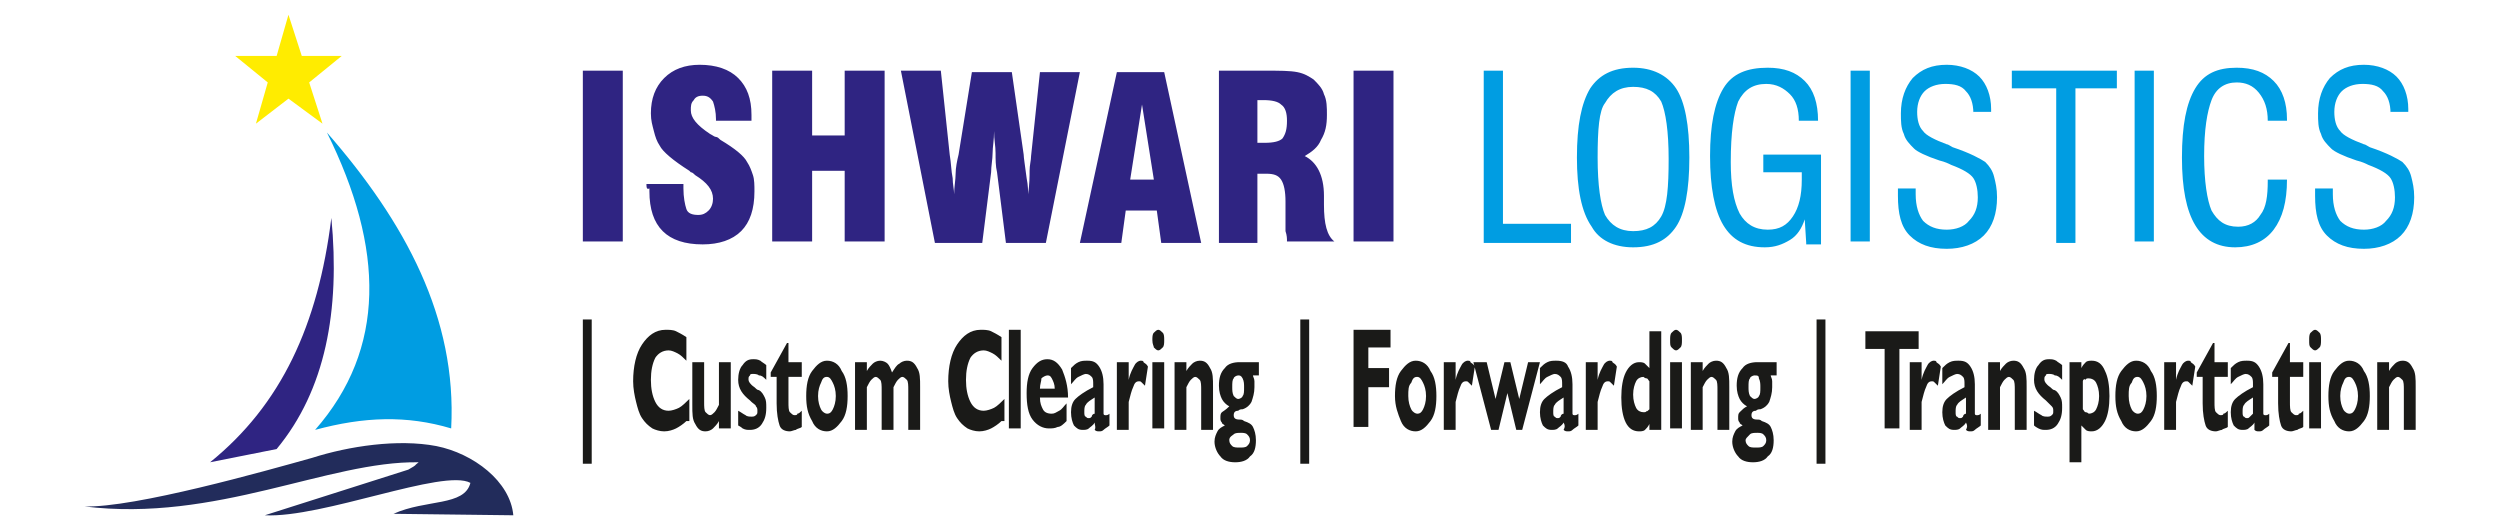
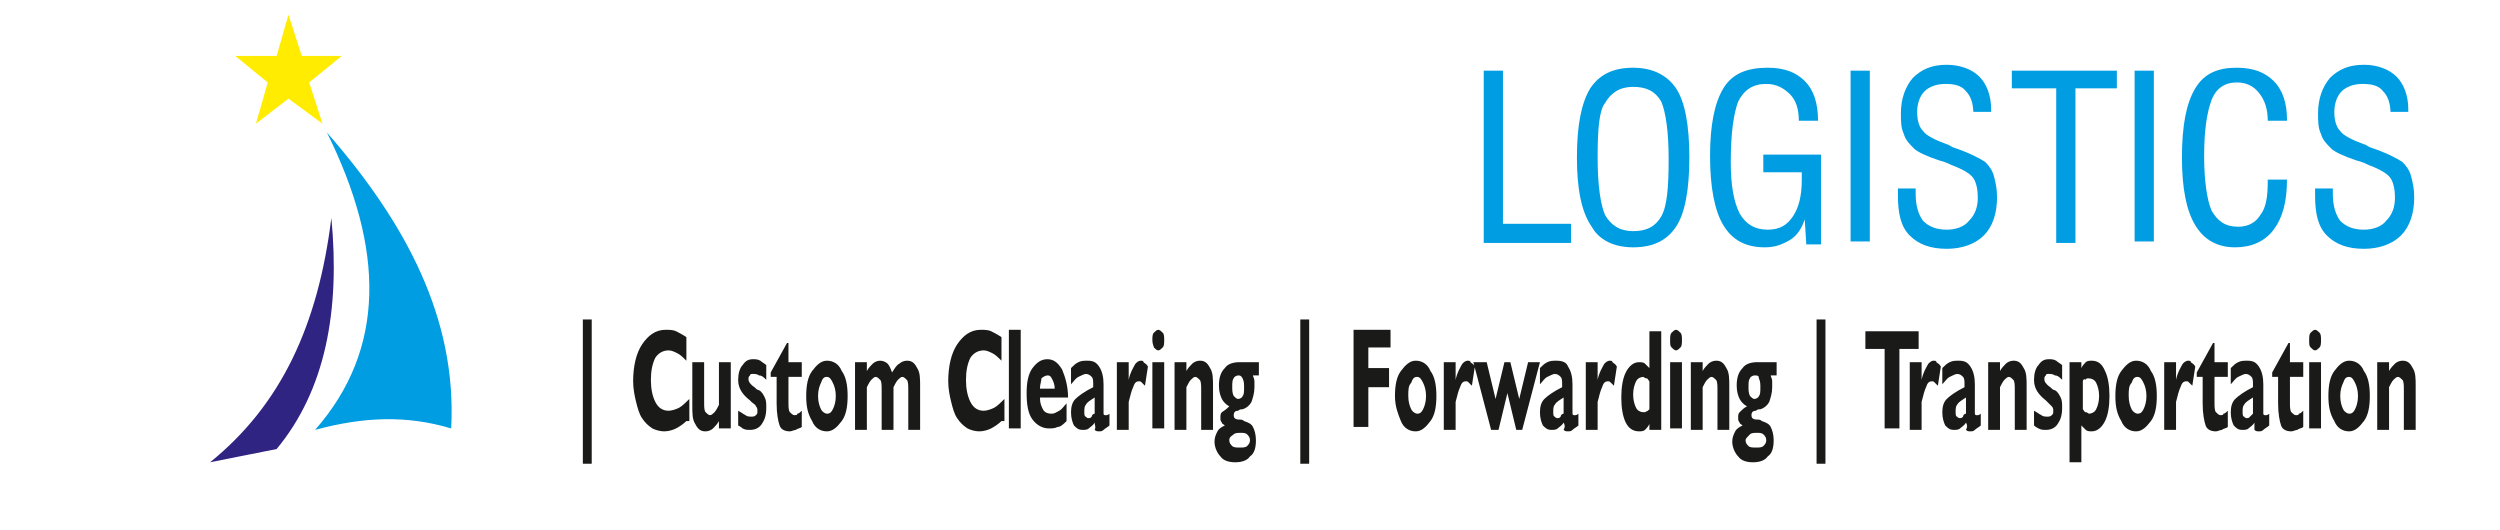
<svg xmlns="http://www.w3.org/2000/svg" width="250" height="53" viewBox="0 0 250 53" fill="none">
-   <path fill-rule="evenodd" clip-rule="evenodd" d="M8.432 50.644C21.598 52.264 32.84 46.081 41.864 46.228C41.272 46.669 41.864 46.375 40.828 46.964L26.479 51.528C32.248 51.822 44.379 46.817 47.041 48.289C46.45 50.644 42.603 49.908 39.349 51.381L51.331 51.528C51.035 48.142 47.337 45.344 43.639 44.608C39.793 43.872 34.911 44.608 31.213 45.786C26.479 47.111 13.461 50.792 8.432 50.644Z" fill="#222C5B" />
  <path fill-rule="evenodd" clip-rule="evenodd" d="M21.006 46.228C23.225 45.786 25.444 45.344 27.663 44.903C32.544 39.014 34.024 31.064 33.136 21.789C31.805 32.536 28.107 40.486 21.006 46.228Z" fill="#2F2482" />
  <path fill-rule="evenodd" clip-rule="evenodd" d="M32.692 13.25C38.462 24.881 38.609 34.892 31.509 42.989C36.391 41.664 40.681 41.517 45.118 42.842C45.71 31.8 40.533 22.231 32.692 13.25Z" fill="#009DE2" />
  <path fill-rule="evenodd" clip-rule="evenodd" d="M28.846 1.472L30.177 5.594H34.172L30.917 8.244L32.248 12.367L28.846 9.864L25.592 12.367L26.775 8.244L23.521 5.594H27.663L28.846 1.472Z" fill="#FFEC00" />
-   <path d="M135.355 24.292V7.067H139.349V24.144H135.355V24.292ZM121.893 24.292V7.067H126.479C127.959 7.067 128.994 7.067 129.734 7.214C130.473 7.361 130.917 7.656 131.361 7.95C131.805 8.392 132.249 8.833 132.396 9.422C132.692 10.011 132.692 10.747 132.692 11.483C132.692 12.514 132.544 13.25 132.101 13.986C131.805 14.722 131.213 15.164 130.473 15.606C131.657 16.194 132.396 17.519 132.396 19.581C132.396 19.728 132.396 20.169 132.396 20.464C132.396 22.378 132.692 23.556 133.432 24.144H128.698C128.698 23.85 128.698 23.556 128.55 23.114C128.55 22.672 128.55 22.378 128.55 21.936C128.55 21.642 128.55 21.347 128.55 20.906C128.55 20.464 128.55 20.317 128.55 20.169C128.55 19.139 128.402 18.403 128.107 17.961C127.811 17.519 127.367 17.372 126.627 17.372H125.74V24.292H121.893ZM125.888 14.281C125.888 14.281 126.036 14.281 126.183 14.281C126.331 14.281 126.331 14.281 126.479 14.281C127.367 14.281 127.959 14.133 128.254 13.839C128.55 13.397 128.698 12.956 128.698 12.072C128.698 11.336 128.55 10.747 128.107 10.453C127.811 10.158 127.219 10.011 126.331 10.011C126.331 10.011 126.183 10.011 126.035 10.011C125.888 10.011 125.888 10.011 125.74 10.011V14.281H125.888ZM107.988 24.292L111.686 7.214H116.42L120.118 24.292H116.124L115.68 21.053H112.574L112.13 24.292H107.988ZM113.018 17.961H115.385L114.201 10.453L113.018 17.961ZM93.491 24.292L90.089 7.067H94.083L94.97 15.458C95.118 16.342 95.118 17.078 95.266 17.814C95.266 18.403 95.414 18.992 95.414 19.433C95.414 18.697 95.562 17.961 95.562 17.372C95.562 16.783 95.71 16.047 95.858 15.458L97.189 7.214H101.183L102.367 15.458C102.367 15.753 102.515 16.636 102.663 17.814C102.811 18.55 102.811 19.139 102.811 19.433C102.959 18.403 102.959 17.519 102.959 17.078C102.959 16.489 103.107 16.047 103.107 15.606L103.994 7.214H107.988L104.586 24.292H100.592L99.704 17.225C99.556 16.636 99.556 15.9 99.556 15.311C99.556 14.575 99.408 13.986 99.408 13.103C99.408 13.986 99.26 14.722 99.26 15.311C99.26 15.9 99.112 16.636 99.112 17.225L98.225 24.292H93.491ZM77.219 24.292V7.067H81.213V13.544H84.468V7.067H88.462V24.144H84.468V17.078H81.213V24.144H77.219V24.292ZM64.645 18.403H68.343V18.844C68.343 19.728 68.491 20.464 68.639 20.906C68.787 21.347 69.231 21.494 69.823 21.494C70.266 21.494 70.562 21.347 70.858 21.053C71.154 20.758 71.302 20.317 71.302 19.875C71.302 18.992 70.71 18.256 69.527 17.519C69.379 17.372 69.231 17.225 69.083 17.225L68.935 17.078C67.308 16.047 66.272 15.164 65.976 14.575C65.68 14.133 65.532 13.692 65.385 13.103C65.237 12.514 65.089 12.072 65.089 11.336C65.089 9.864 65.532 8.686 66.42 7.803C67.308 6.919 68.491 6.478 69.97 6.478C71.598 6.478 72.929 6.919 73.817 7.803C74.704 8.686 75.148 9.864 75.148 11.483C75.148 11.483 75.148 11.631 75.148 11.778C75.148 11.925 75.148 11.925 75.148 12.072H71.598V11.925C71.598 11.189 71.45 10.6 71.302 10.158C71.006 9.717 70.71 9.569 70.266 9.569C69.823 9.569 69.527 9.717 69.379 10.011C69.083 10.306 69.083 10.6 69.083 11.042C69.083 11.778 69.675 12.514 71.006 13.397C71.302 13.544 71.45 13.692 71.598 13.692C71.746 13.692 71.894 13.839 72.041 13.986C73.521 14.869 74.408 15.606 74.704 16.194C75 16.636 75.148 17.078 75.296 17.519C75.444 17.961 75.444 18.55 75.444 19.139C75.444 20.906 75 22.231 74.112 23.114C73.225 23.997 71.894 24.439 70.266 24.439C68.491 24.439 67.16 23.997 66.272 23.114C65.385 22.231 64.941 20.906 64.941 19.139C64.941 18.992 64.941 18.844 64.941 18.844C64.645 18.992 64.645 18.697 64.645 18.403ZM58.284 24.292V7.067H62.278V24.144H58.284V24.292Z" fill="#2F2482" />
  <path d="M231.509 18.844H233.284V19.433C233.284 20.611 233.58 21.494 234.024 22.083C234.615 22.672 235.355 22.967 236.391 22.967C237.278 22.967 238.166 22.672 238.609 22.083C239.201 21.494 239.497 20.758 239.497 19.728C239.497 18.992 239.349 18.256 239.053 17.814C238.757 17.372 238.018 16.931 236.834 16.489C236.538 16.342 236.243 16.194 235.651 16.047C234.32 15.606 233.432 15.164 233.136 14.869C232.692 14.428 232.249 13.986 232.101 13.397C231.805 12.808 231.805 12.072 231.805 11.336C231.805 9.864 232.249 8.686 232.988 7.803C233.876 6.919 234.911 6.478 236.391 6.478C237.722 6.478 238.905 6.919 239.645 7.656C240.385 8.392 240.828 9.569 240.828 10.894V11.042C240.828 11.189 240.828 11.189 240.828 11.189H239.053V11.336C239.053 10.306 238.757 9.569 238.314 9.128C237.87 8.539 237.13 8.392 236.243 8.392C235.355 8.392 234.615 8.686 234.172 9.128C233.728 9.569 233.432 10.306 233.432 11.189C233.432 11.925 233.58 12.661 234.024 13.103C234.32 13.544 235.207 13.986 236.391 14.428C236.538 14.428 236.686 14.575 236.982 14.722C238.757 15.311 239.793 15.9 240.237 16.194C240.68 16.636 240.976 17.078 241.124 17.667C241.272 18.256 241.42 18.844 241.42 19.728C241.42 21.347 240.976 22.672 240.089 23.556C239.201 24.439 237.87 24.881 236.391 24.881C234.763 24.881 233.58 24.439 232.692 23.556C231.805 22.672 231.509 21.347 231.509 19.581C231.509 19.581 231.509 19.433 231.509 19.286C231.509 18.992 231.509 18.844 231.509 18.844ZM226.775 17.961H228.698C228.698 20.169 228.254 21.789 227.367 22.967C226.479 24.144 225.148 24.733 223.521 24.733C221.746 24.733 220.414 23.997 219.527 22.525C218.639 21.053 218.195 18.844 218.195 15.753C218.195 12.514 218.639 10.306 219.527 8.833C220.414 7.361 221.746 6.772 223.669 6.772C225.296 6.772 226.479 7.214 227.367 8.097C228.254 8.981 228.698 10.306 228.698 11.925V12.072H226.775C226.775 10.894 226.479 10.011 225.888 9.275C225.296 8.539 224.556 8.244 223.669 8.244C222.485 8.244 221.598 8.833 221.154 10.011C220.71 11.189 220.414 12.956 220.414 15.606C220.414 18.108 220.71 20.022 221.154 21.053C221.746 22.083 222.485 22.672 223.817 22.672C224.852 22.672 225.592 22.231 226.036 21.494C226.627 20.758 226.775 19.581 226.775 18.108V17.961ZM213.462 24.292V7.067H215.385V24.144H213.462V24.292ZM205.621 24.292V8.833H201.183V7.067H211.686V8.833H207.544V24.292H205.621ZM189.793 18.844H191.568V19.433C191.568 20.611 191.864 21.494 192.308 22.083C192.899 22.672 193.639 22.967 194.675 22.967C195.562 22.967 196.45 22.672 196.894 22.083C197.485 21.494 197.781 20.758 197.781 19.728C197.781 18.992 197.633 18.256 197.337 17.814C197.041 17.372 196.302 16.931 195.118 16.489C194.822 16.342 194.527 16.194 193.935 16.047C192.604 15.606 191.716 15.164 191.42 14.869C190.976 14.428 190.533 13.986 190.385 13.397C190.089 12.808 190.089 12.072 190.089 11.336C190.089 9.864 190.533 8.686 191.272 7.803C192.16 6.919 193.195 6.478 194.675 6.478C196.006 6.478 197.189 6.919 197.929 7.656C198.669 8.392 199.112 9.569 199.112 10.894V11.042C199.112 11.189 199.112 11.189 199.112 11.189H197.337V11.336C197.337 10.306 197.041 9.569 196.598 9.128C196.154 8.539 195.414 8.392 194.527 8.392C193.639 8.392 192.899 8.686 192.456 9.128C192.012 9.569 191.716 10.306 191.716 11.189C191.716 11.925 191.864 12.661 192.308 13.103C192.604 13.544 193.491 13.986 194.675 14.428C194.822 14.428 194.97 14.575 195.266 14.722C197.041 15.311 198.077 15.9 198.521 16.194C198.964 16.636 199.26 17.078 199.408 17.667C199.556 18.256 199.704 18.844 199.704 19.728C199.704 21.347 199.26 22.672 198.373 23.556C197.485 24.439 196.154 24.881 194.675 24.881C193.047 24.881 191.864 24.439 190.976 23.556C190.089 22.672 189.793 21.347 189.793 19.581C189.793 19.581 189.793 19.433 189.793 19.286C189.793 18.992 189.793 18.844 189.793 18.844ZM185.059 24.292V7.067H186.982V24.144H185.059V24.292ZM180.621 24.292L180.473 21.936C180.178 22.819 179.734 23.556 178.994 23.997C178.254 24.439 177.515 24.733 176.479 24.733C174.556 24.733 173.225 23.997 172.337 22.525C171.45 21.053 171.006 18.697 171.006 15.606C171.006 12.514 171.45 10.306 172.337 8.833C173.225 7.361 174.704 6.772 176.775 6.772C178.402 6.772 179.586 7.214 180.473 8.097C181.361 8.981 181.805 10.306 181.805 12.072H179.882C179.882 10.894 179.586 10.011 178.994 9.422C178.402 8.833 177.663 8.392 176.627 8.392C175.296 8.392 174.408 8.981 173.817 10.158C173.373 11.336 173.077 13.25 173.077 16.194C173.077 18.55 173.373 20.169 173.964 21.347C174.556 22.378 175.444 22.967 176.775 22.967C177.959 22.967 178.698 22.525 179.29 21.642C179.882 20.758 180.178 19.581 180.178 17.961C180.178 17.814 180.178 17.667 180.178 17.519C180.178 17.372 180.178 17.372 180.178 17.225H176.331V15.458H182.101V24.439H180.621V24.292ZM157.692 15.753C157.692 12.514 158.136 10.306 159.024 8.833C159.911 7.508 161.243 6.772 163.314 6.772C165.237 6.772 166.716 7.508 167.604 8.833C168.491 10.158 168.935 12.514 168.935 15.753C168.935 18.992 168.491 21.347 167.604 22.672C166.716 23.997 165.385 24.733 163.314 24.733C161.391 24.733 159.911 23.997 159.172 22.672C158.136 21.2 157.692 18.844 157.692 15.753ZM159.763 15.753C159.763 18.55 160.059 20.464 160.503 21.494C161.095 22.525 161.982 23.114 163.314 23.114C164.645 23.114 165.533 22.672 166.124 21.642C166.716 20.611 166.864 18.697 166.864 15.9C166.864 13.103 166.568 11.189 166.124 10.158C165.533 9.128 164.645 8.686 163.314 8.686C161.982 8.686 161.095 9.275 160.503 10.306C159.911 11.042 159.763 12.956 159.763 15.753ZM148.373 24.292V7.067H150.296V22.378H157.101V24.292H148.373Z" fill="#009DE2" />
  <path d="M220.266 37.689H219.675V37.247L221.302 34.303H221.45V36.217H222.781V37.689H221.45V40.192C221.45 40.633 221.45 41.075 221.598 41.222C221.746 41.369 221.894 41.517 222.041 41.517C222.189 41.517 222.337 41.517 222.337 41.369C222.485 41.369 222.633 41.222 222.781 41.075V42.694C222.633 42.842 222.337 42.842 222.189 42.989C222.041 42.989 221.746 43.136 221.598 43.136C221.154 43.136 220.71 42.989 220.562 42.547C220.414 42.106 220.266 41.369 220.266 40.339V37.689ZM216.42 42.842V36.217H217.604V37.983C217.751 37.247 218.047 36.806 218.195 36.511C218.343 36.217 218.639 36.069 218.787 36.069C218.935 36.069 219.083 36.069 219.083 36.217C219.231 36.364 219.379 36.364 219.527 36.658L219.231 38.572C219.083 38.425 218.935 38.278 218.935 38.278C218.787 38.131 218.787 38.131 218.639 38.131C218.343 38.131 218.195 38.278 218.047 38.719C217.899 39.014 217.751 39.603 217.604 40.192V42.989H216.42V42.842ZM211.538 39.603C211.538 38.572 211.686 37.689 212.13 37.1C212.574 36.511 213.018 36.069 213.609 36.069C214.201 36.069 214.793 36.364 215.089 37.1C215.533 37.689 215.68 38.572 215.68 39.603C215.68 40.633 215.533 41.517 215.089 42.106C214.645 42.694 214.201 43.136 213.609 43.136C213.018 43.136 212.426 42.842 212.13 42.106C211.686 41.369 211.538 40.633 211.538 39.603ZM212.87 39.603C212.87 40.192 213.018 40.633 213.166 40.928C213.314 41.222 213.609 41.369 213.757 41.369C214.053 41.369 214.201 41.222 214.349 40.928C214.497 40.633 214.645 40.192 214.645 39.603C214.645 39.014 214.497 38.572 214.349 38.278C214.201 37.983 214.053 37.689 213.757 37.689C213.462 37.689 213.314 37.836 213.166 38.278C212.87 38.572 212.87 39.014 212.87 39.603ZM206.953 46.081V36.217H208.136V36.806C208.284 36.511 208.432 36.364 208.58 36.217C208.728 36.069 209.024 36.069 209.172 36.069C209.763 36.069 210.207 36.364 210.503 37.1C210.799 37.689 210.947 38.572 210.947 39.603C210.947 40.633 210.799 41.517 210.503 42.106C210.207 42.694 209.763 43.136 209.172 43.136C209.024 43.136 208.728 43.136 208.58 42.989C208.432 42.842 208.284 42.694 208.136 42.547V46.228H206.953V46.081ZM208.284 38.131V40.928C208.432 41.075 208.432 41.222 208.58 41.222C208.728 41.222 208.876 41.369 208.876 41.369C209.172 41.369 209.467 41.222 209.615 40.928C209.763 40.633 209.911 40.192 209.911 39.603C209.911 39.014 209.763 38.572 209.615 38.278C209.467 37.983 209.172 37.836 208.876 37.836C208.728 37.836 208.58 37.836 208.58 37.983C208.432 37.836 208.284 37.983 208.284 38.131ZM203.402 42.547V41.075C203.698 41.222 203.846 41.369 204.142 41.517C204.29 41.664 204.586 41.664 204.734 41.664C204.882 41.664 205.03 41.664 205.178 41.517C205.325 41.369 205.325 41.369 205.325 41.075C205.325 40.928 205.325 40.781 205.178 40.633C205.03 40.486 204.882 40.339 204.734 40.192C204.734 40.192 204.734 40.192 204.586 40.044C203.846 39.456 203.402 38.867 203.402 37.983C203.402 37.394 203.55 36.806 203.846 36.511C204.142 36.069 204.438 35.922 204.882 35.922C205.178 35.922 205.325 35.922 205.621 36.069C205.769 36.217 206.065 36.364 206.213 36.511V37.983C205.917 37.689 205.769 37.542 205.473 37.542C205.325 37.394 205.03 37.394 204.882 37.394C204.734 37.394 204.586 37.394 204.586 37.542C204.438 37.689 204.438 37.689 204.438 37.983C204.438 38.131 204.586 38.425 205.03 38.719C205.178 38.867 205.325 39.014 205.473 39.014C205.769 39.161 205.917 39.456 206.065 39.75C206.213 40.044 206.213 40.339 206.213 40.781C206.213 41.517 206.065 41.958 205.769 42.4C205.473 42.842 205.03 42.989 204.586 42.989C204.29 42.989 204.142 42.989 203.846 42.842C203.846 42.842 203.55 42.694 203.402 42.547ZM198.817 42.842V36.217H200V37.1C200.148 36.806 200.444 36.511 200.592 36.364C200.74 36.217 201.036 36.069 201.331 36.069C201.775 36.069 202.071 36.217 202.367 36.806C202.663 37.247 202.663 37.836 202.663 38.719V42.989H201.479V39.014C201.479 38.572 201.479 38.131 201.331 37.983C201.183 37.836 201.036 37.689 200.888 37.689C200.74 37.689 200.592 37.836 200.444 37.983C200.296 38.131 200.148 38.425 200 38.719V42.989H198.817V42.842ZM196.598 42.253C196.45 42.547 196.154 42.694 196.006 42.842C195.858 42.989 195.562 42.989 195.414 42.989C194.97 42.989 194.822 42.842 194.527 42.547C194.379 42.253 194.231 41.811 194.231 41.222C194.231 40.633 194.379 40.192 194.675 39.897C194.97 39.603 195.562 39.161 196.45 38.719C196.45 38.719 196.45 38.719 196.45 38.572C196.45 38.572 196.45 38.572 196.45 38.425C196.45 38.131 196.45 37.836 196.302 37.689C196.154 37.542 196.006 37.394 195.71 37.394C195.562 37.394 195.266 37.542 194.97 37.689C194.675 37.836 194.527 38.131 194.231 38.425V36.806C194.527 36.511 194.675 36.364 194.97 36.217C195.266 36.069 195.562 36.069 195.858 36.069C196.45 36.069 196.746 36.217 197.041 36.658C197.337 37.1 197.485 37.689 197.485 38.425V41.075C197.485 41.222 197.485 41.369 197.485 41.369C197.485 41.369 197.485 41.517 197.633 41.517H197.781C197.781 41.517 197.929 41.517 198.077 41.369V42.547C197.929 42.694 197.633 42.842 197.485 42.989C197.337 43.136 197.189 43.136 197.041 43.136C196.893 43.136 196.746 43.136 196.598 42.989C196.746 42.694 196.746 42.547 196.598 42.253ZM196.598 41.369V39.75C196.154 40.044 195.858 40.192 195.71 40.486C195.562 40.633 195.562 40.928 195.562 41.222C195.562 41.369 195.562 41.664 195.71 41.664C195.858 41.811 195.858 41.811 196.006 41.811C196.154 41.811 196.154 41.811 196.302 41.664C196.302 41.517 196.45 41.369 196.598 41.369ZM190.976 42.842V36.217H192.16V37.983C192.308 37.247 192.604 36.806 192.751 36.511C192.899 36.217 193.195 36.069 193.343 36.069C193.491 36.069 193.639 36.069 193.639 36.217C193.787 36.364 193.935 36.364 194.083 36.658L193.787 38.572C193.639 38.425 193.491 38.278 193.491 38.278C193.343 38.131 193.343 38.131 193.195 38.131C192.899 38.131 192.751 38.278 192.604 38.719C192.456 39.014 192.308 39.603 192.16 40.192V42.989H190.976V42.842ZM188.462 42.842V34.892H186.538V33.125H191.864V34.892H189.941V42.842H188.462ZM181.657 31.947H182.544V46.375H181.657V31.947ZM174.704 40.633C174.408 40.486 174.112 40.192 173.965 39.897C173.817 39.603 173.669 39.161 173.669 38.572C173.669 37.836 173.817 37.247 174.26 36.806C174.556 36.364 175.148 36.217 175.74 36.217H177.663V37.542H177.071C177.071 37.689 177.219 37.836 177.219 38.131C177.219 38.278 177.219 38.572 177.219 38.719C177.219 39.308 177.071 39.75 176.923 40.192C176.775 40.486 176.479 40.781 176.036 40.928C175.888 40.928 175.74 40.928 175.592 41.075C175.296 41.075 175.148 41.222 175.148 41.517C175.148 41.811 175.296 41.958 175.74 41.958C175.888 41.958 176.036 41.958 176.183 42.106C176.627 42.253 176.923 42.4 177.071 42.694C177.219 42.989 177.367 43.431 177.367 44.019C177.367 44.756 177.219 45.344 176.775 45.639C176.479 46.081 175.888 46.228 175.296 46.228C174.704 46.228 174.112 46.081 173.817 45.639C173.521 45.344 173.225 44.756 173.225 44.167C173.225 43.725 173.373 43.431 173.521 43.136C173.669 42.842 173.965 42.694 174.26 42.547C174.112 42.4 173.965 42.4 173.965 42.253C173.817 42.106 173.817 41.958 173.817 41.811C173.817 41.517 173.817 41.369 173.965 41.222C174.26 40.928 174.408 40.781 174.704 40.633ZM175.444 37.542C175.296 37.542 175 37.689 175 37.836C174.852 37.983 174.852 38.278 174.852 38.719C174.852 39.014 174.852 39.308 175 39.603C175.148 39.75 175.296 39.897 175.444 39.897C175.592 39.897 175.888 39.75 175.888 39.603C176.036 39.456 176.036 39.161 176.036 38.719C176.036 38.425 176.036 38.131 175.888 37.836C175.888 37.542 175.74 37.542 175.444 37.542ZM174.556 44.019C174.556 44.314 174.704 44.461 174.852 44.608C175 44.756 175.296 44.756 175.592 44.756C175.888 44.756 176.183 44.756 176.331 44.608C176.479 44.461 176.627 44.314 176.627 44.019C176.627 43.725 176.479 43.578 176.331 43.431C176.183 43.283 175.888 43.283 175.74 43.283C175.444 43.283 175.148 43.283 175 43.431C174.704 43.725 174.556 43.872 174.556 44.019ZM169.083 42.842V36.217H170.266V37.1C170.414 36.806 170.71 36.511 170.858 36.364C171.006 36.217 171.302 36.069 171.598 36.069C172.041 36.069 172.337 36.217 172.633 36.806C172.929 37.247 172.929 37.836 172.929 38.719V42.989H171.746V39.014C171.746 38.572 171.746 38.131 171.598 37.983C171.45 37.836 171.302 37.689 171.154 37.689C171.006 37.689 170.858 37.836 170.71 37.983C170.562 38.131 170.414 38.425 170.266 38.719V42.989H169.083V42.842ZM167.012 34.008C167.012 33.714 167.012 33.419 167.16 33.272C167.308 33.125 167.456 32.978 167.604 32.978C167.751 32.978 167.899 33.125 168.047 33.272C168.195 33.419 168.195 33.714 168.195 34.008C168.195 34.303 168.195 34.597 168.047 34.744C167.899 34.892 167.751 35.039 167.604 35.039C167.456 35.039 167.308 34.892 167.16 34.744C167.012 34.597 167.012 34.45 167.012 34.008ZM167.012 42.842V36.217H168.195V42.842H167.012ZM164.941 42.4C164.793 42.694 164.645 42.842 164.497 42.989C164.349 43.136 164.053 43.136 163.905 43.136C163.314 43.136 162.87 42.842 162.574 42.253C162.278 41.664 162.13 40.781 162.13 39.75C162.13 38.719 162.278 37.836 162.574 37.247C162.87 36.658 163.314 36.217 163.905 36.217C164.053 36.217 164.349 36.217 164.497 36.364C164.645 36.511 164.793 36.658 164.941 36.806V33.125H166.124V42.989H164.941V42.4ZM164.941 40.928V38.131C164.793 37.983 164.793 37.836 164.645 37.836C164.497 37.836 164.349 37.689 164.349 37.689C164.053 37.689 163.757 37.836 163.609 38.131C163.462 38.425 163.314 38.867 163.314 39.456C163.314 40.044 163.462 40.486 163.609 40.781C163.757 41.075 164.053 41.222 164.349 41.222C164.497 41.222 164.645 41.222 164.645 41.075C164.645 41.222 164.793 41.075 164.941 40.928ZM158.58 42.842V36.217H159.763V37.983C159.911 37.247 160.207 36.806 160.355 36.511C160.503 36.217 160.799 36.069 160.947 36.069C161.095 36.069 161.243 36.069 161.243 36.217C161.391 36.364 161.538 36.364 161.686 36.658L161.391 38.572C161.243 38.425 161.095 38.278 161.095 38.278C160.947 38.131 160.947 38.131 160.799 38.131C160.503 38.131 160.355 38.278 160.207 38.719C160.059 39.014 159.911 39.603 159.763 40.192V42.989H158.58V42.842ZM156.361 42.253C156.213 42.547 155.917 42.694 155.769 42.842C155.621 42.989 155.325 42.989 155.178 42.989C154.734 42.989 154.586 42.842 154.29 42.547C154.142 42.253 153.994 41.811 153.994 41.222C153.994 40.633 154.142 40.192 154.438 39.897C154.734 39.603 155.325 39.161 156.213 38.719C156.213 38.719 156.213 38.719 156.213 38.572C156.213 38.572 156.213 38.572 156.213 38.425C156.213 38.131 156.213 37.836 156.065 37.689C155.917 37.542 155.769 37.394 155.473 37.394C155.325 37.394 155.03 37.542 154.734 37.689C154.438 37.836 154.29 38.131 153.994 38.425V36.806C154.29 36.511 154.438 36.364 154.734 36.217C155.03 36.069 155.325 36.069 155.621 36.069C156.213 36.069 156.657 36.217 156.805 36.658C157.101 37.1 157.249 37.689 157.249 38.425V41.075C157.249 41.222 157.249 41.369 157.249 41.369C157.249 41.369 157.249 41.517 157.396 41.517H157.544C157.544 41.517 157.692 41.517 157.84 41.369V42.547C157.692 42.694 157.396 42.842 157.249 42.989C157.101 43.136 156.953 43.136 156.805 43.136C156.657 43.136 156.509 43.136 156.361 42.989C156.509 42.694 156.509 42.547 156.361 42.253ZM156.361 41.369V39.75C155.917 40.044 155.621 40.192 155.473 40.486C155.325 40.633 155.325 40.928 155.325 41.222C155.325 41.369 155.325 41.664 155.473 41.664C155.621 41.811 155.621 41.811 155.769 41.811C155.917 41.811 155.917 41.811 156.065 41.664C156.065 41.517 156.213 41.369 156.361 41.369ZM149.112 42.989L147.337 36.217H148.669L149.556 39.897L150.444 36.217H151.036L151.923 39.897L152.811 36.217H153.994L152.219 42.989H151.627L150.74 39.308L149.852 42.989H149.112ZM144.379 42.842V36.217H145.562V37.983C145.71 37.247 146.006 36.806 146.154 36.511C146.302 36.217 146.598 36.069 146.746 36.069C146.893 36.069 147.041 36.069 147.041 36.217C147.189 36.364 147.337 36.364 147.485 36.658L147.189 38.572C147.041 38.425 146.894 38.278 146.894 38.278C146.746 38.131 146.746 38.131 146.598 38.131C146.302 38.131 146.154 38.278 146.006 38.719C145.858 39.014 145.71 39.603 145.562 40.192V42.989H144.379V42.842ZM139.497 39.603C139.497 38.572 139.645 37.689 140.089 37.1C140.533 36.511 140.976 36.069 141.568 36.069C142.16 36.069 142.751 36.364 143.047 37.1C143.491 37.689 143.639 38.572 143.639 39.603C143.639 40.633 143.491 41.517 143.047 42.106C142.604 42.694 142.16 43.136 141.568 43.136C140.976 43.136 140.385 42.842 140.089 42.106C139.793 41.369 139.497 40.633 139.497 39.603ZM140.828 39.603C140.828 40.192 140.976 40.633 141.124 40.928C141.272 41.222 141.568 41.369 141.716 41.369C142.012 41.369 142.16 41.222 142.308 40.928C142.456 40.633 142.604 40.192 142.604 39.603C142.604 39.014 142.456 38.572 142.308 38.278C142.16 37.983 142.012 37.689 141.716 37.689C141.42 37.689 141.272 37.836 141.124 38.278C140.828 38.572 140.828 39.014 140.828 39.603ZM135.355 42.842V32.978H139.053V34.744H136.834V36.806H138.905V38.719H136.834V42.694H135.355V42.842ZM130.03 31.947H130.917V46.375H130.03V31.947ZM122.929 40.633C122.633 40.486 122.337 40.192 122.189 39.897C122.041 39.603 121.893 39.161 121.893 38.572C121.893 37.836 122.041 37.247 122.485 36.806C122.781 36.364 123.373 36.217 123.965 36.217H125.888V37.542H125.296C125.296 37.689 125.444 37.836 125.444 38.131C125.444 38.278 125.444 38.572 125.444 38.719C125.444 39.308 125.296 39.75 125.148 40.192C125 40.486 124.704 40.781 124.26 40.928C124.112 40.928 123.964 40.928 123.817 41.075C123.521 41.075 123.373 41.222 123.373 41.517C123.373 41.811 123.521 41.958 123.965 41.958C124.112 41.958 124.26 41.958 124.408 42.106C124.852 42.253 125.148 42.4 125.296 42.694C125.444 42.989 125.592 43.431 125.592 44.019C125.592 44.756 125.444 45.344 125 45.639C124.704 46.081 124.112 46.228 123.521 46.228C122.929 46.228 122.337 46.081 122.041 45.639C121.746 45.344 121.45 44.756 121.45 44.167C121.45 43.725 121.598 43.431 121.746 43.136C121.893 42.842 122.189 42.694 122.485 42.547C122.337 42.4 122.189 42.4 122.189 42.253C122.041 42.106 122.041 41.958 122.041 41.811C122.041 41.517 122.041 41.369 122.189 41.222C122.633 40.928 122.781 40.781 122.929 40.633ZM123.817 37.542C123.669 37.542 123.373 37.689 123.373 37.836C123.225 37.983 123.225 38.278 123.225 38.719C123.225 39.014 123.225 39.308 123.373 39.603C123.521 39.75 123.669 39.897 123.817 39.897C123.964 39.897 124.26 39.75 124.26 39.603C124.408 39.456 124.408 39.161 124.408 38.719C124.408 38.425 124.408 38.131 124.26 37.836C124.112 37.542 123.964 37.542 123.817 37.542ZM122.929 44.019C122.929 44.314 123.077 44.461 123.225 44.608C123.373 44.756 123.669 44.756 123.965 44.756C124.26 44.756 124.556 44.756 124.704 44.608C124.852 44.461 125 44.314 125 44.019C125 43.725 124.852 43.578 124.704 43.431C124.556 43.283 124.26 43.283 124.112 43.283C123.817 43.283 123.521 43.283 123.373 43.431C122.929 43.725 122.929 43.872 122.929 44.019ZM117.456 42.842V36.217H118.639V37.1C118.787 36.806 119.083 36.511 119.231 36.364C119.379 36.217 119.675 36.069 119.97 36.069C120.414 36.069 120.71 36.217 121.006 36.806C121.302 37.247 121.302 37.836 121.302 38.719V42.989H120.118V39.014C120.118 38.572 120.118 38.131 119.97 37.983C119.822 37.836 119.675 37.689 119.527 37.689C119.379 37.689 119.231 37.836 119.083 37.983C118.935 38.131 118.787 38.425 118.639 38.719V42.989H117.456V42.842ZM115.237 34.008C115.237 33.714 115.237 33.419 115.385 33.272C115.533 33.125 115.68 32.978 115.828 32.978C115.976 32.978 116.124 33.125 116.272 33.272C116.42 33.419 116.42 33.714 116.42 34.008C116.42 34.303 116.42 34.597 116.272 34.744C116.124 34.892 115.976 35.039 115.828 35.039C115.68 35.039 115.533 34.892 115.385 34.744C115.385 34.597 115.237 34.45 115.237 34.008ZM115.237 42.842V36.217H116.42V42.842H115.237ZM111.686 42.842V36.217H112.87V37.983C113.018 37.247 113.314 36.806 113.462 36.511C113.609 36.217 113.905 36.069 114.053 36.069C114.201 36.069 114.349 36.069 114.349 36.217C114.497 36.364 114.645 36.364 114.793 36.658L114.497 38.572C114.349 38.425 114.201 38.278 114.201 38.278C114.053 38.131 114.053 38.131 113.905 38.131C113.609 38.131 113.462 38.278 113.314 38.719C113.166 39.014 113.018 39.603 112.87 40.192V42.989H111.686V42.842ZM109.467 42.253C109.32 42.547 109.024 42.694 108.876 42.842C108.728 42.989 108.432 42.989 108.284 42.989C107.84 42.989 107.692 42.842 107.396 42.547C107.249 42.253 107.101 41.811 107.101 41.222C107.101 40.633 107.249 40.192 107.544 39.897C107.84 39.603 108.432 39.161 109.32 38.719C109.32 38.719 109.32 38.719 109.32 38.572C109.32 38.572 109.32 38.572 109.32 38.425C109.32 38.131 109.32 37.836 109.172 37.689C109.024 37.542 108.876 37.394 108.58 37.394C108.432 37.394 108.136 37.542 107.84 37.689C107.544 37.836 107.396 38.131 107.101 38.425V36.806C107.396 36.511 107.544 36.364 107.84 36.217C108.136 36.069 108.432 36.069 108.728 36.069C109.32 36.069 109.615 36.217 109.911 36.658C110.207 37.1 110.355 37.689 110.355 38.425V41.075C110.355 41.222 110.355 41.369 110.355 41.369C110.355 41.369 110.355 41.517 110.503 41.517H110.651C110.651 41.517 110.799 41.517 110.947 41.369V42.547C110.799 42.694 110.503 42.842 110.355 42.989C110.207 43.136 110.059 43.136 109.911 43.136C109.763 43.136 109.615 43.136 109.467 42.989C109.615 42.694 109.467 42.547 109.467 42.253ZM109.467 41.369V39.75C109.024 40.044 108.728 40.192 108.58 40.486C108.432 40.633 108.432 40.928 108.432 41.222C108.432 41.369 108.432 41.664 108.58 41.664C108.728 41.811 108.728 41.811 108.876 41.811C109.024 41.811 109.024 41.811 109.172 41.664C109.172 41.517 109.32 41.369 109.467 41.369ZM103.994 38.867H105.473C105.473 38.425 105.325 38.131 105.178 37.836C105.03 37.542 104.882 37.542 104.734 37.542C104.586 37.542 104.29 37.689 104.142 37.836C104.142 38.131 103.994 38.425 103.994 38.867ZM106.657 42.106C106.361 42.4 106.065 42.694 105.769 42.694C105.473 42.842 105.178 42.842 104.882 42.842C104.29 42.842 103.698 42.547 103.254 41.958C102.811 41.369 102.663 40.486 102.663 39.308C102.663 38.278 102.811 37.394 103.254 36.806C103.698 36.217 104.142 35.922 104.734 35.922C105.325 35.922 105.769 36.217 106.213 36.953C106.509 37.689 106.805 38.572 106.805 39.75H103.994C103.994 40.339 104.142 40.633 104.29 40.928C104.438 41.222 104.734 41.369 105.178 41.369C105.473 41.369 105.621 41.222 105.917 41.075C106.213 40.928 106.361 40.633 106.657 40.339V42.106ZM100.888 42.842V32.978H102.071V42.842H100.888ZM100.148 42.106C99.852 42.4 99.408 42.694 99.112 42.842C98.817 42.989 98.373 43.136 97.929 43.136C97.485 43.136 97.041 42.989 96.746 42.842C96.302 42.547 96.006 42.253 95.71 41.811C95.414 41.369 95.266 40.781 95.118 40.192C94.97 39.603 94.823 38.867 94.823 38.131C94.823 36.658 95.118 35.333 95.71 34.45C96.302 33.567 97.041 32.978 98.077 32.978C98.373 32.978 98.817 32.978 99.112 33.125C99.408 33.272 99.704 33.419 100.148 33.714V36.069C99.852 35.775 99.556 35.481 99.26 35.333C98.965 35.186 98.669 35.039 98.373 35.039C97.781 35.039 97.337 35.333 97.041 35.775C96.746 36.364 96.598 37.1 96.598 37.983C96.598 38.867 96.746 39.603 97.041 40.192C97.337 40.781 97.781 41.075 98.373 41.075C98.669 41.075 99.112 40.928 99.408 40.781C99.704 40.633 100.148 40.192 100.444 39.897V42.106H100.148ZM85.503 42.842V36.217H86.686V37.1C86.834 36.806 87.13 36.511 87.278 36.364C87.426 36.217 87.722 36.069 88.018 36.069C88.314 36.069 88.609 36.217 88.757 36.364C88.905 36.511 89.053 36.806 89.201 37.247C89.497 36.806 89.645 36.511 89.941 36.364C90.089 36.217 90.385 36.069 90.68 36.069C91.124 36.069 91.42 36.217 91.716 36.806C92.012 37.247 92.012 37.836 92.012 38.719V42.989H90.828V39.014C90.828 38.572 90.828 38.131 90.68 37.983C90.532 37.836 90.385 37.689 90.237 37.689C90.089 37.689 89.941 37.836 89.793 37.983C89.645 38.131 89.497 38.425 89.349 38.719V42.989H88.166V39.014C88.166 38.572 88.166 38.131 88.018 37.983C87.87 37.836 87.722 37.689 87.574 37.689C87.426 37.689 87.278 37.836 87.13 37.983C86.982 38.131 86.834 38.425 86.686 38.719V42.989H85.503V42.842ZM80.621 39.603C80.621 38.572 80.769 37.689 81.213 37.1C81.657 36.511 82.101 36.069 82.692 36.069C83.284 36.069 83.876 36.364 84.172 37.1C84.615 37.689 84.763 38.572 84.763 39.603C84.763 40.633 84.615 41.517 84.172 42.106C83.728 42.694 83.284 43.136 82.692 43.136C82.101 43.136 81.509 42.842 81.213 42.106C80.769 41.369 80.621 40.633 80.621 39.603ZM81.805 39.603C81.805 40.192 81.953 40.633 82.101 40.928C82.249 41.222 82.544 41.369 82.692 41.369C82.988 41.369 83.136 41.222 83.284 40.928C83.432 40.633 83.58 40.192 83.58 39.603C83.58 39.014 83.432 38.572 83.284 38.278C83.136 37.983 82.988 37.689 82.692 37.689C82.397 37.689 82.249 37.836 82.101 38.278C81.953 38.572 81.805 39.014 81.805 39.603ZM77.663 37.689H77.071V37.247L78.698 34.303H78.846V36.217H80.177V37.689H78.846V40.192C78.846 40.633 78.846 41.075 78.994 41.222C79.142 41.369 79.29 41.517 79.438 41.517C79.586 41.517 79.734 41.517 79.734 41.369C79.882 41.369 80.03 41.222 80.177 41.075V42.694C80.03 42.842 79.734 42.842 79.586 42.989C79.438 42.989 79.142 43.136 78.994 43.136C78.55 43.136 78.106 42.989 77.959 42.547C77.811 42.106 77.663 41.369 77.663 40.339V37.689ZM73.817 42.547V41.075C74.112 41.222 74.26 41.369 74.556 41.517C74.704 41.664 75 41.664 75.148 41.664C75.296 41.664 75.444 41.664 75.592 41.517C75.74 41.369 75.74 41.369 75.74 41.075C75.74 40.928 75.74 40.781 75.592 40.633C75.592 40.486 75.296 40.339 75.148 40.192C75.148 40.192 75.148 40.192 75 40.044C74.26 39.456 73.817 38.867 73.817 37.983C73.817 37.394 73.965 36.806 74.26 36.511C74.556 36.069 74.852 35.922 75.296 35.922C75.592 35.922 75.74 35.922 76.035 36.069C76.183 36.217 76.479 36.364 76.627 36.511V37.983C76.331 37.689 76.183 37.542 75.888 37.542C75.74 37.394 75.444 37.394 75.296 37.394C75.148 37.394 75 37.394 75 37.542C74.852 37.689 74.852 37.689 74.852 37.983C74.852 38.131 75 38.425 75.444 38.719C75.592 38.867 75.74 39.014 75.888 39.014C76.183 39.161 76.331 39.456 76.479 39.75C76.627 40.044 76.627 40.339 76.627 40.781C76.627 41.517 76.479 41.958 76.183 42.4C75.888 42.842 75.444 42.989 75 42.989C74.704 42.989 74.556 42.989 74.26 42.842C74.26 42.842 74.112 42.694 73.817 42.547ZM71.894 42.106C71.746 42.4 71.45 42.694 71.302 42.842C71.154 42.989 70.858 43.136 70.562 43.136C70.118 43.136 69.823 42.989 69.527 42.4C69.231 41.958 69.231 41.369 69.231 40.486V36.217H70.414V40.192C70.414 40.633 70.414 41.075 70.562 41.222C70.71 41.369 70.858 41.517 71.006 41.517C71.154 41.517 71.302 41.369 71.45 41.222C71.598 41.075 71.746 40.781 71.894 40.486V36.217H73.077V42.842H71.894V42.106ZM68.639 42.106C68.343 42.4 67.899 42.694 67.604 42.842C67.308 42.989 66.864 43.136 66.42 43.136C65.976 43.136 65.532 42.989 65.237 42.842C64.793 42.547 64.497 42.253 64.201 41.811C63.905 41.369 63.757 40.781 63.609 40.192C63.462 39.603 63.314 38.867 63.314 38.131C63.314 36.658 63.609 35.333 64.201 34.45C64.793 33.567 65.532 32.978 66.568 32.978C66.864 32.978 67.308 32.978 67.604 33.125C67.899 33.272 68.195 33.419 68.639 33.714V36.069C68.343 35.775 68.047 35.481 67.751 35.333C67.456 35.186 67.16 35.039 66.864 35.039C66.272 35.039 65.828 35.333 65.532 35.775C65.237 36.364 65.089 37.1 65.089 37.983C65.089 38.867 65.237 39.603 65.532 40.192C65.828 40.781 66.272 41.075 66.864 41.075C67.16 41.075 67.604 40.928 67.899 40.781C68.195 40.633 68.639 40.192 68.935 39.897V42.106H68.639ZM58.284 31.947H59.172V46.375H58.284V31.947Z" fill="#1A1A18" />
  <path d="M237.722 42.842V36.217H238.905V37.1C239.053 36.806 239.349 36.511 239.497 36.364C239.645 36.217 239.941 36.069 240.237 36.069C240.68 36.069 240.976 36.217 241.272 36.806C241.568 37.247 241.568 37.836 241.568 38.719V42.989H240.385V39.014C240.385 38.572 240.385 38.131 240.237 37.983C240.089 37.836 239.941 37.689 239.793 37.689C239.645 37.689 239.497 37.836 239.349 37.983C239.201 38.131 239.053 38.425 238.905 38.719V42.989H237.722V42.842ZM232.84 39.603C232.84 38.572 232.988 37.689 233.432 37.1C233.876 36.511 234.32 36.069 234.911 36.069C235.503 36.069 236.095 36.364 236.391 37.1C236.834 37.689 236.982 38.572 236.982 39.603C236.982 40.633 236.834 41.517 236.391 42.106C235.947 42.694 235.503 43.136 234.911 43.136C234.32 43.136 233.728 42.842 233.432 42.106C232.988 41.369 232.84 40.633 232.84 39.603ZM234.024 39.603C234.024 40.192 234.172 40.633 234.32 40.928C234.467 41.222 234.763 41.369 234.911 41.369C235.207 41.369 235.355 41.222 235.503 40.928C235.651 40.633 235.799 40.192 235.799 39.603C235.799 39.014 235.651 38.572 235.503 38.278C235.355 37.983 235.207 37.689 234.911 37.689C234.615 37.689 234.467 37.836 234.32 38.278C234.172 38.572 234.024 39.014 234.024 39.603ZM230.917 34.008C230.917 33.714 230.917 33.419 231.065 33.272C231.213 33.125 231.361 32.978 231.509 32.978C231.657 32.978 231.805 33.125 231.953 33.272C232.101 33.419 232.101 33.714 232.101 34.008C232.101 34.303 232.101 34.597 231.953 34.744C231.805 34.892 231.657 35.039 231.509 35.039C231.361 35.039 231.213 34.892 231.065 34.744C230.917 34.597 230.917 34.45 230.917 34.008ZM230.917 42.842V36.217H232.101V42.842H230.917ZM227.811 37.689H227.219V37.247L228.846 34.303H228.994V36.217H230.325V37.689H228.994V40.192C228.994 40.633 228.994 41.075 229.142 41.222C229.29 41.369 229.438 41.517 229.586 41.517C229.734 41.517 229.882 41.517 229.882 41.369C230.03 41.369 230.178 41.222 230.325 41.075V42.694C230.178 42.842 229.882 42.842 229.734 42.989C229.586 42.989 229.29 43.136 229.142 43.136C228.698 43.136 228.254 42.989 228.106 42.547C227.959 42.106 227.811 41.369 227.811 40.339V37.689ZM225.444 42.253C225.296 42.547 225 42.694 224.852 42.842C224.704 42.989 224.408 42.989 224.26 42.989C223.817 42.989 223.669 42.842 223.373 42.547C223.225 42.253 223.077 41.811 223.077 41.222C223.077 40.633 223.225 40.192 223.521 39.897C223.817 39.603 224.408 39.161 225.296 38.719C225.296 38.719 225.296 38.719 225.296 38.572C225.296 38.572 225.296 38.572 225.296 38.425C225.296 38.131 225.296 37.836 225.148 37.689C225 37.542 224.852 37.394 224.556 37.394C224.408 37.394 224.112 37.542 223.817 37.689C223.521 37.836 223.373 38.131 223.077 38.425V36.806C223.373 36.511 223.521 36.364 223.817 36.217C224.112 36.069 224.408 36.069 224.704 36.069C225.296 36.069 225.592 36.217 225.888 36.658C226.183 37.1 226.331 37.689 226.331 38.425V41.075C226.331 41.222 226.331 41.369 226.331 41.369C226.331 41.369 226.331 41.517 226.479 41.517H226.627C226.627 41.517 226.775 41.517 226.923 41.369V42.547C226.775 42.694 226.479 42.842 226.331 42.989C226.183 43.136 226.035 43.136 225.888 43.136C225.74 43.136 225.592 43.136 225.444 42.989C225.444 42.694 225.444 42.547 225.444 42.253ZM225.296 41.369V39.75C224.852 40.044 224.556 40.192 224.408 40.486C224.26 40.633 224.26 40.928 224.26 41.222C224.26 41.369 224.26 41.664 224.408 41.664C224.556 41.811 224.556 41.811 224.704 41.811C224.852 41.811 224.852 41.811 225 41.664C225.148 41.517 225.296 41.369 225.296 41.369Z" fill="#1A1A18" />
</svg>